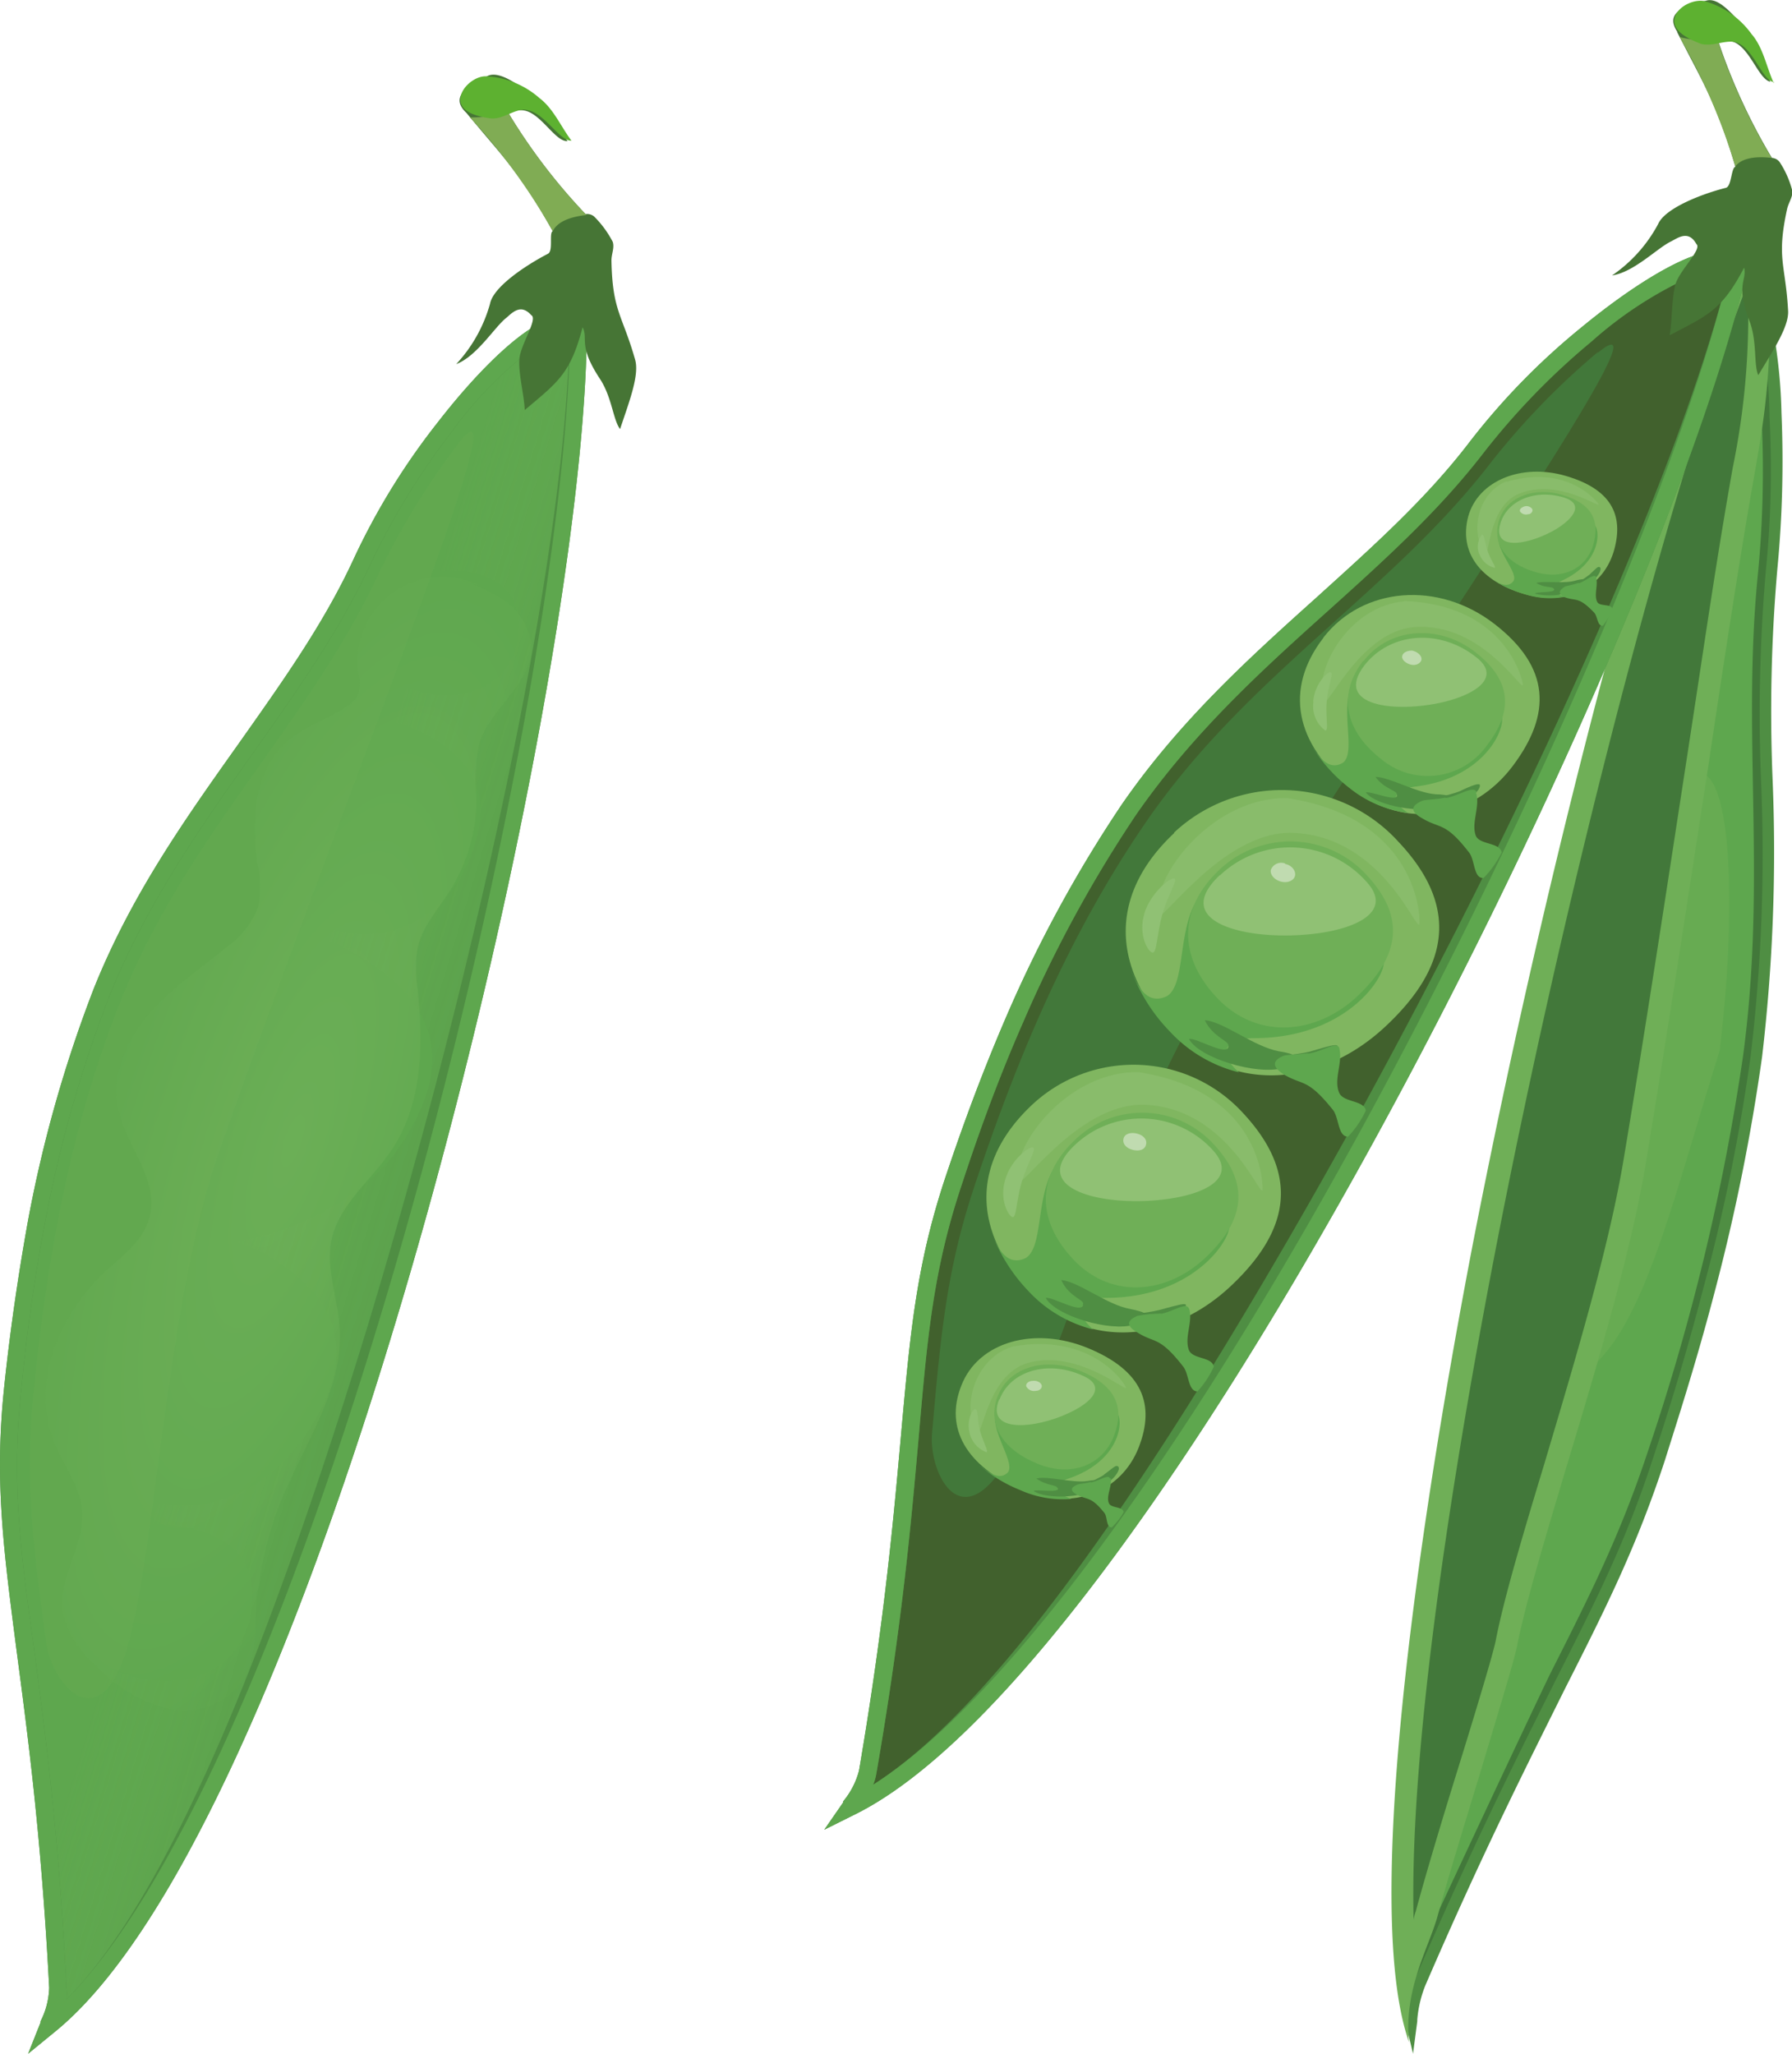
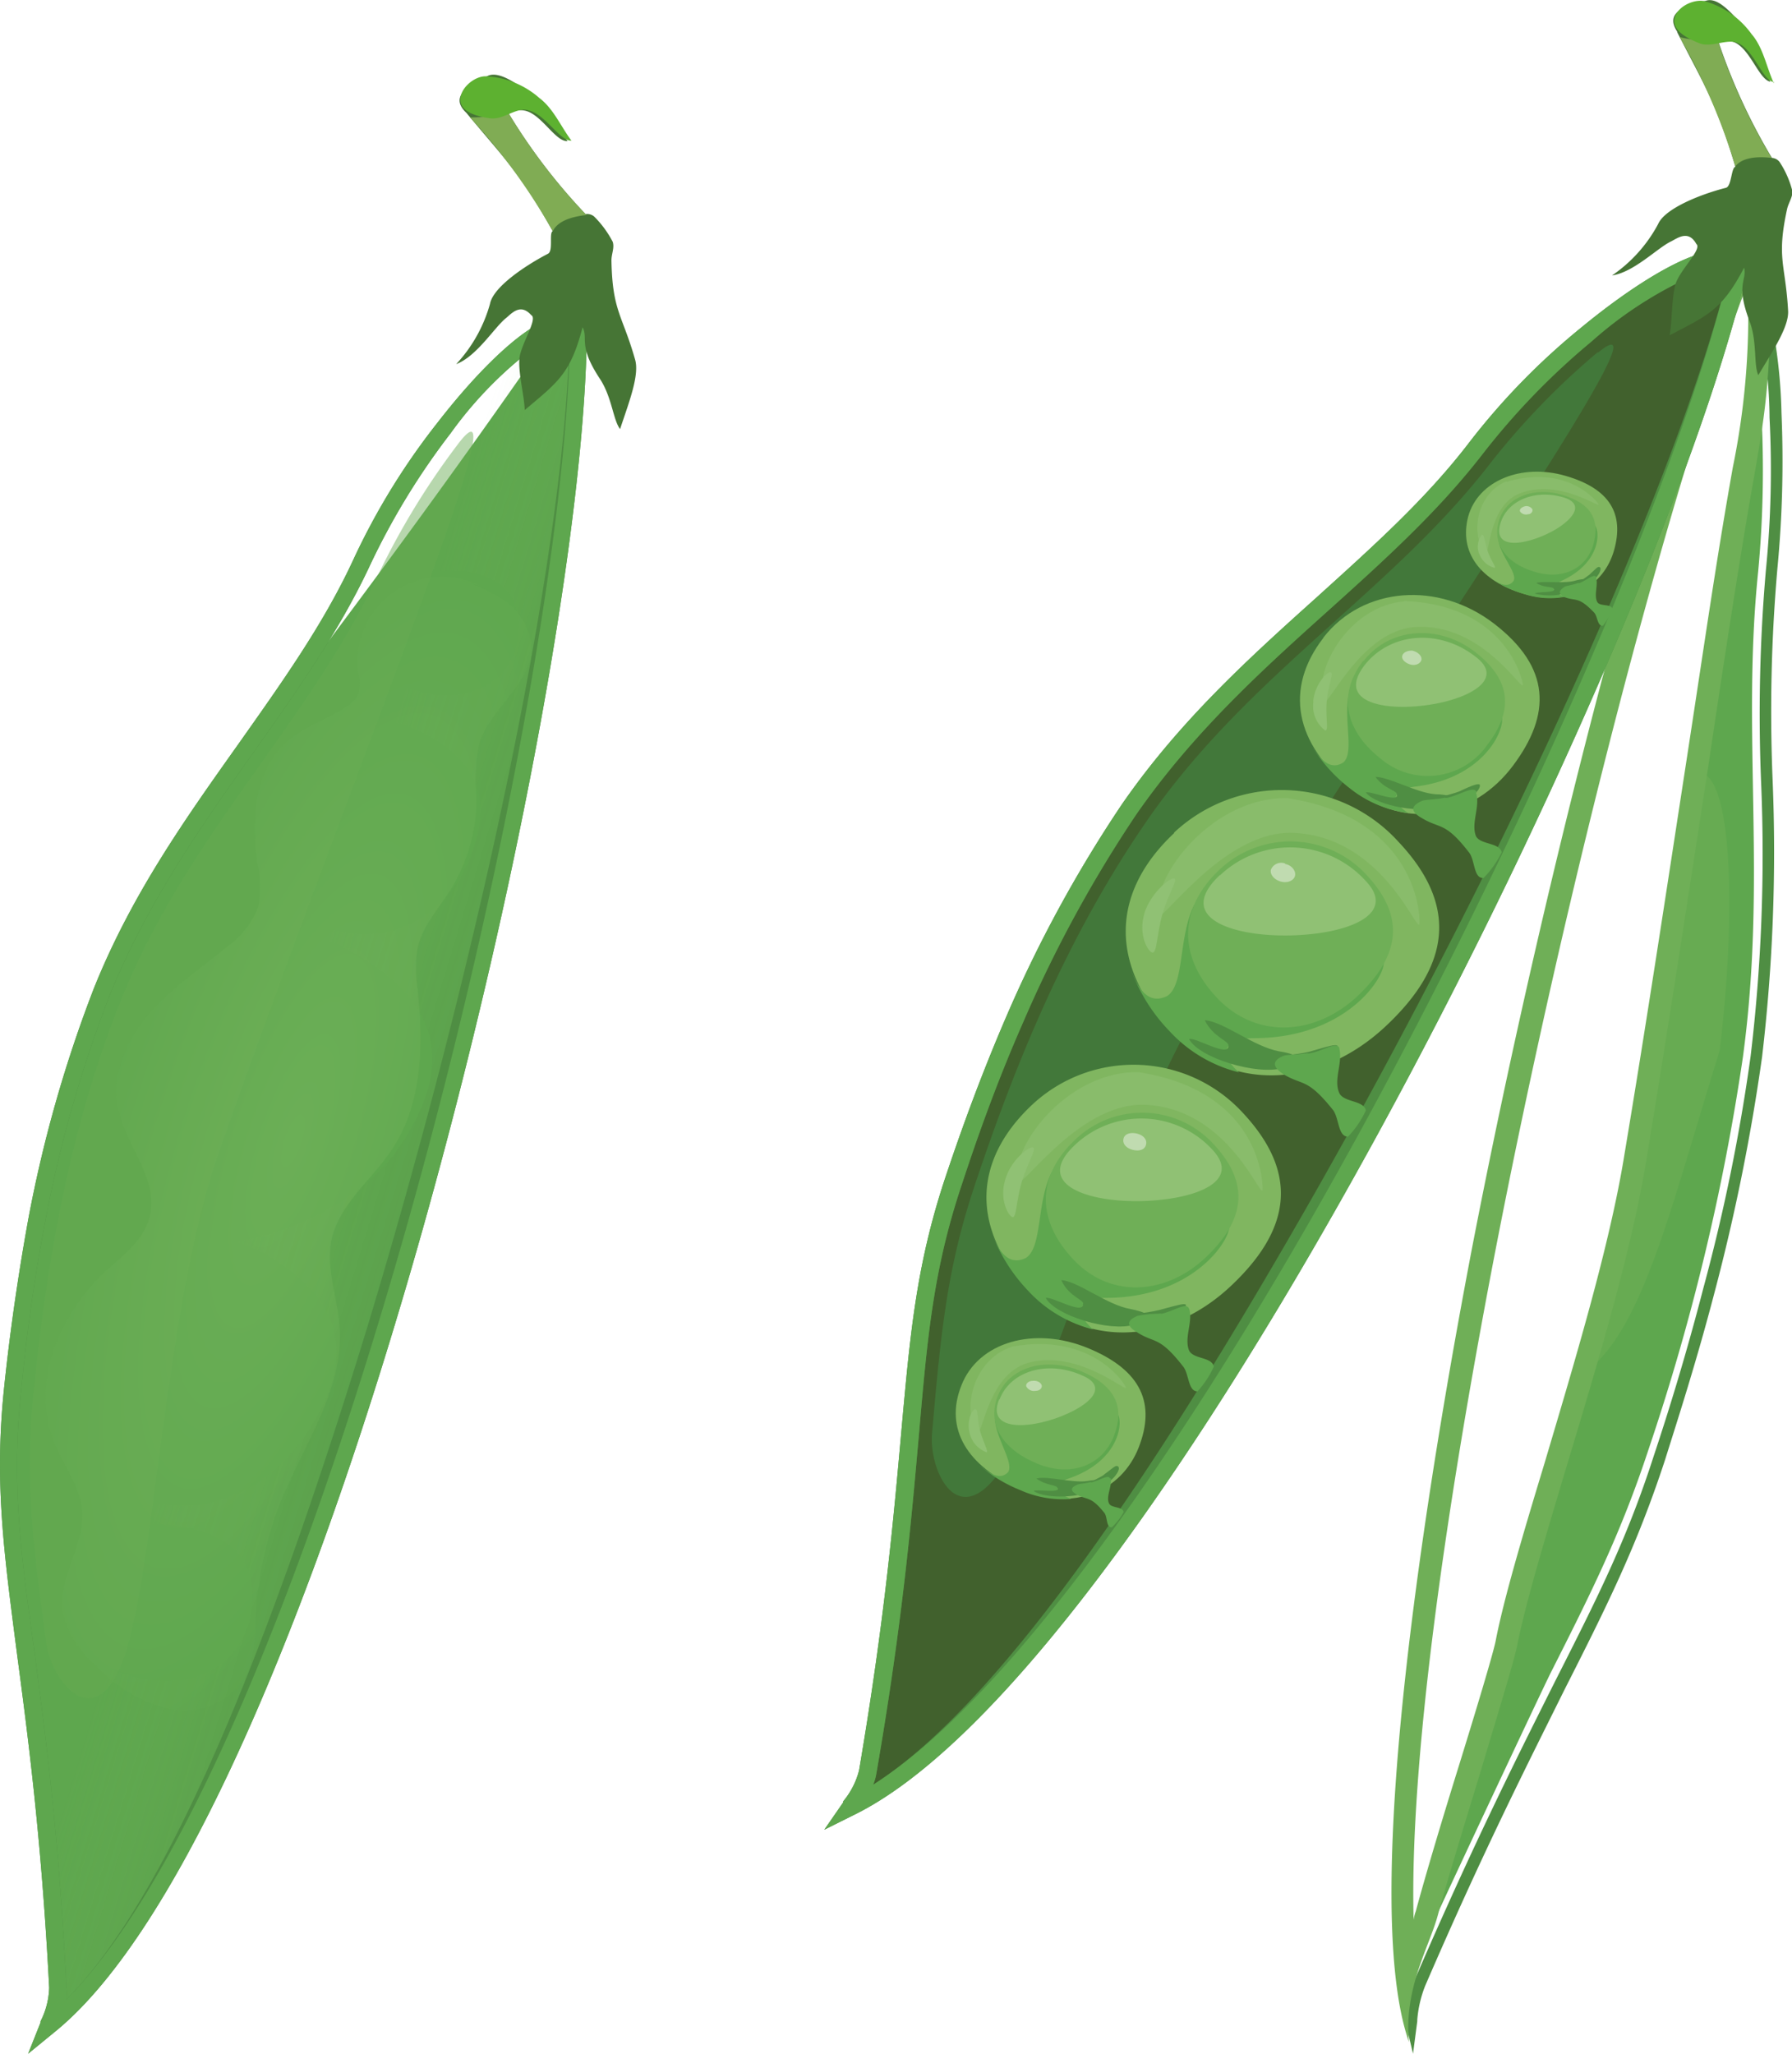
<svg xmlns="http://www.w3.org/2000/svg" width="53.46mm" height="61.26mm" viewBox="0 0 151.55 173.64">
  <defs>
    <style>.cls-1,.cls-7{fill:#42783a;}.cls-1,.cls-10,.cls-11,.cls-12,.cls-13,.cls-14,.cls-17,.cls-18,.cls-20,.cls-6,.cls-8,.cls-9{fill-rule:evenodd;}.cls-10,.cls-2{fill:#5ea74e;}.cls-3,.cls-9{fill:#4f8e43;}.cls-19,.cls-4{fill:#67ab52;}.cls-11,.cls-5{fill:#6faf57;}.cls-6{fill:#41612d;}.cls-8{fill:#80b660;}.cls-12{fill:#90c174;}.cls-13{fill:#89bc6b;}.cls-14{fill:#c0dbb0;}.cls-15{fill:#467535;}.cls-16{fill:#80ac54;}.cls-17{fill:#5db130;}.cls-18{opacity:0.19;fill:url(#Безымянный_градиент_37);}.cls-19{opacity:0.47;}.cls-20{opacity:0.31;fill:url(#Безымянный_градиент_26);}</style>
    <linearGradient id="Безымянный_градиент_37" x1="-1.22" y1="89.54" x2="46.85" y2="104.15" gradientUnits="userSpaceOnUse">
      <stop offset="0.49" stop-color="#89c168" stop-opacity="0" />
      <stop offset="0.55" stop-color="#7bb35f" stop-opacity="0.19" />
      <stop offset="0.69" stop-color="#5c934b" stop-opacity="0.63" />
      <stop offset="0.8" stop-color="#497f3f" stop-opacity="0.9" />
      <stop offset="0.86" stop-color="#42783a" />
    </linearGradient>
    <radialGradient id="Безымянный_градиент_26" cx="24.34" cy="96.66" r="57.33" gradientTransform="matrix(0.31, -0.95, 0.29, 0.09, -10.8, 110.89)" gradientUnits="userSpaceOnUse">
      <stop offset="0" stop-color="#89c168" />
      <stop offset="1" stop-color="#5ea74e" />
    </radialGradient>
  </defs>
  <g id="Слой_2" data-name="Слой 2">
    <g id="Слой_1-2" data-name="Слой 1">
-       <path class="cls-1" d="M148.13,20.62c.58-1.47.18,3.06.62,4.3,1.34,3.91,2.05,14.12,1.07,23.26-1.38,13.27.84,25.87-1.24,41.18-2,14.07-6.08,27.21-8.21,33.87-4.4,13.4-9.28,19.12-20.29,44.38a13.3,13.3,0,0,0-.75,3.28c-5.64-24.9,17.35-123.64,28.8-150.27Z" />
      <path class="cls-2" d="M149,35.75a91.84,91.84,0,0,1-.31,12.56c-1.42,13.72.75,26-1.29,41.05a189.89,189.89,0,0,1-8,33.24c-2.31,7-4.75,11.9-8.25,18.82-.89,1.78-9.28,19.66-11.28,24.06-.57-.49,6.88-23.17,7.46-26.23,1.6-8.26,8.79-28,10.92-41,5.45-33,10.38-71,10.78-62.49Z" />
      <path class="cls-3" d="M148.62,19.69c-.31-.23-.58-.05-.84.66h0c-6.44,14.91-16.42,52.28-23,86.77-5.28,27.38-8.38,53-5.85,64.13l.57,2.39.36-2.75v-.13a9.93,9.93,0,0,1,.66-2.84c5-11.59,8.79-19,11.76-25,3.6-7.1,6.13-12.16,8.53-19.48,1.06-3.38,2.66-8.3,4.21-14.25a170.76,170.76,0,0,0,4-19.84,148.14,148.14,0,0,0,.89-23.43,139,139,0,0,1,.4-17.8,95.37,95.37,0,0,0,.35-13.22,44.57,44.57,0,0,0-1.46-10.43,11.77,11.77,0,0,1-.22-2.57c0-1.07,0-2-.36-2.22ZM148,22.08v.18a12.74,12.74,0,0,0,.27,3.11,38.27,38.27,0,0,1,1.38,9.94,85.45,85.45,0,0,1-.31,12.91,140.82,140.82,0,0,0-.4,18,143.5,143.5,0,0,1-.89,23.08,157.72,157.72,0,0,1-4,19.62c-1.5,5.81-3.06,10.78-4.17,14.11-2.31,7.19-4.84,12.16-8.39,19.17-3,6-6.79,13.49-11.8,25.08a8.89,8.89,0,0,0-.36.93c-1.64-11.9,2-36.17,6.88-61.56,6.39-33.46,15.4-69.1,21.79-84.59Z" />
      <path class="cls-4" d="M145.43,88.83c-3.91,12.52-6.22,22.5-10.61,26.58a159.42,159.42,0,0,0,3.86-16.11c1.91-11.4,3.73-23.43,5.33-33.9,2.44.84,2.84,11.76,1.42,23.43Z" />
      <path class="cls-5" d="M147.33,20c.36-.84.85-1.06,1.47-.84,1.2.49.53,3.68.93,5.15l0,.26c0,9.55-.79,11.94-2.08,19.75-.89,5.33-2,12.52-3.2,20.6-1.59,10.29-3.37,22-5.23,33.24-1.25,7.67-4.26,17.62-6.84,26.18-1.82,6.08-3.42,11.45-4.08,14.82-.27,1.34-1.69,5.95-3.2,11-1.33,4.35-2.75,9-3.55,11.94-.75,2.62-2.84,6.12-2.39,10.56-4.57-13,2.66-53.12,5.28-66.88,6.61-34.17,16.51-71,22.85-85.79Zm.49,4.71c0-.18,0-.36-.09-.58-6.3,16.38-15.22,50.33-21.34,82-4.26,22.15-7.19,43.1-6.84,56.19a2.93,2.93,0,0,1,.18-.71c.84-3.11,2.22-7.72,3.55-12,1.55-5,2.93-9.58,3.2-10.83.66-3.46,2.26-8.87,4.12-15,2.53-8.52,5.51-18.38,6.75-26,1.86-11.1,3.64-22.86,5.24-33.25s2.52-16.95,3.95-25a63.73,63.73,0,0,0,1.28-14.86Z" />
      <path class="cls-6" d="M147.64,19.73c.36-1.55-2.53,2-4,2.53-4.66,1.6-13.23,8.3-18.86,15.67-8.21,10.69-20.5,17.7-29.29,30.53C87.42,80.22,82.85,93.27,80.63,100c-4.48,13.49-2.44,22-7.23,49.84a8.23,8.23,0,0,1-1.51,3c26-12.74,70.52-103.81,75.75-133.1Z" />
      <path class="cls-7" d="M135.13,29.76a63.4,63.4,0,0,0-9,9.28c-8.48,11.05-20.55,17.88-29.2,30.44-6.84,9.94-11.23,20.9-14.56,30.93-2.35,7.06-2.84,12.74-3.55,20.82-.27,3.28,2.49,9.1,6.57,1.86s9.67-27.78,16.69-39c17.75-28.41,40-60,33.06-54.28Z" />
      <path class="cls-3" d="M147.73,18.67c.54.08.8.48.62,1.24h0c-2.92,16.37-18.15,52.06-35.5,82.55-13.8,24.27-29,45.31-40.65,51l-2.49,1.24,1.6-2.31,0-.09a6.62,6.62,0,0,0,1.34-2.61c2.17-12.74,2.93-21.44,3.55-28.36.75-8.3,1.24-14.16,3.68-21.57,1.11-3.33,2.84-8.3,5.28-13.94A110.49,110.49,0,0,1,94.88,68c4.88-7.06,10.78-12.39,16.46-17.49,4.66-4.22,9.19-8.25,12.87-13.05a58.59,58.59,0,0,1,9.5-9.76c3.64-3,7.19-5.28,9.67-6.13A9.06,9.06,0,0,0,145.6,20c.85-.8,1.56-1.42,2.13-1.28Zm-1.06,2.21-.13.14A10.19,10.19,0,0,1,143.87,23a33.33,33.33,0,0,0-9.27,5.86,60.53,60.53,0,0,0-9.23,9.54c-3.78,4.88-8.35,9-13.05,13.23-5.64,5.06-11.45,10.34-16.25,17.26a108.48,108.48,0,0,0-9.54,17.53c-2.44,5.55-4.12,10.47-5.23,13.85-2.4,7.19-2.89,13-3.6,21.17-.62,7-1.37,15.71-3.59,28.53a4.08,4.08,0,0,1-.27.93c11-7,24.59-27.6,37.37-50.06,16.86-29.64,32-63.15,35.46-79.93Z" />
      <path class="cls-2" d="M147.73,18.67c.54.08.8.48.62,1.24h0c-2.92,16.37-18.15,52.06-35.5,82.55-13.8,24.27-29,45.31-40.65,51l-2.49,1.24,1.6-2.31,0-.09a6.62,6.62,0,0,0,1.34-2.61c2.17-12.74,2.93-21.44,3.55-28.36.75-8.3,1.24-14.16,3.68-21.57,1.11-3.33,2.84-8.3,5.28-13.94A110.49,110.49,0,0,1,94.88,68c4.88-7.06,10.78-12.39,16.46-17.49,4.66-4.22,9.19-8.25,12.87-13.05a58.59,58.59,0,0,1,9.5-9.76c3.64-3,7.19-5.28,9.67-6.13A9.06,9.06,0,0,0,145.6,20c.85-.8,1.56-1.42,2.13-1.28Zm-1.06,2.21-.13.14A10.19,10.19,0,0,1,143.87,23a33.33,33.33,0,0,0-9.27,5.86,60.53,60.53,0,0,0-9.23,9.54c-3.78,4.88-8.35,9-13.05,13.23-5.64,5.06-11.45,10.34-16.25,17.26a108.48,108.48,0,0,0-9.54,17.53c-2.44,5.55-4.12,10.47-5.23,13.85-2.4,7.19-2.89,13-3.6,21.17-.62,7-1.37,15.71-3.59,28.53a4.08,4.08,0,0,1-.27.93c11-7,25-26.67,37.77-49.12,16.86-29.65,31.64-64.09,35.06-80.87Z" />
      <path class="cls-8" d="M99.27,70.41a13.32,13.32,0,0,1,19,.76c5.15,5.46,4.31,10.56-1.11,15.62s-13,5.81-18.15.31-5.1-11.63.31-16.69Z" />
      <path class="cls-9" d="M110.72,88.92c-1.29.31-3.28.35-3.15.75s1.91.71,3.19.4,2.45-1.24,2.36-1.64c-.14-.18-.71,0-2.4.49Z" />
      <path class="cls-10" d="M104.73,90.65a11.89,11.89,0,0,1-5.86-3.51,14.59,14.59,0,0,1-3.24-5.23c.49,1.24,1.24,3.15,3.06,2.31,1.51-.94.94-5,2.31-7.73,1.29.54,2.13,2.4,2.75,3.69,4.66,9.67,8.57.44,13,.8,1.29.08-1.82,6.79-10.69,6.79-2.53,0-3.11,1.28-1.29,2.88Z" />
      <path class="cls-11" d="M103.18,73.48a8.73,8.73,0,0,1,12.38.48c3.37,3.6,2.79,6.88-.71,10.21s-8.52,3.77-11.9.22-3.28-7.63.23-10.91Z" />
      <path class="cls-12" d="M103.18,74a8.62,8.62,0,0,1,12.33.49c2.4,2.53-.75,4.08-4.61,4.48-5.33.58-12.07-.93-7.72-5Z" />
      <path class="cls-13" d="M108.9,67.48c-6.12-.17-11.41,6.31-11,9.81-.08,1.47,5.33-7.1,11.45-6.88,7.82.31,10.66,9.06,10.7,7.59s-.84-8.92-11.14-10.52Z" />
      <path class="cls-14" d="M108.68,73a.94.94,0,0,0-1.2.53c-.09.4.27.84.84,1s1.11-.09,1.2-.49-.26-.89-.84-1Z" />
      <path class="cls-12" d="M96.78,77.25c-.53,1.73.27,3.19.67,3.28s.36-1.46.84-3.19,1.38-3,1-3.07-2,1.25-2.53,3Z" />
      <path class="cls-9" d="M101.89,86.26c.71,1.46,2.08,1.73,2,2.17,0,1-2.88-.8-3.33-.58.85,1.6,5.73,3.07,7.9,2.45,2.49-.76.85-1.25-.31-1.42-2.13-.4-4.66-2.49-6.21-2.62Z" />
      <path class="cls-10" d="M113.29,88.65c-.22-.66-1.33.18-2.48.4a.52.52,0,0,1-.27,0c-.84.13-1.6.09-2,.22-.84.35-1.07.84,0,1.55,1.65,1,2,.27,4.22,3.06.49.71.4,2.22,1.24,2.22a8,8,0,0,0,1.51-2.22c-.18-.88-1.91-.66-2.26-1.5-.49-1.16.35-2.58,0-3.78Z" />
      <path class="cls-8" d="M87.29,93.4a12.55,12.55,0,0,1,17.84.71c4.79,5.15,4,9.9-1.07,14.65s-12.25,5.5-17.08.31-4.75-10.92.31-15.67Z" />
      <path class="cls-9" d="M98.07,110.75c-1.24.32-3.1.36-3,.76s1.82.62,3,.35,2.31-1.15,2.22-1.55c-.13-.13-.62,0-2.22.44Z" />
      <path class="cls-10" d="M92.44,112.4a11.21,11.21,0,0,1-5.51-3.29,14.43,14.43,0,0,1-3.06-4.88c.44,1.11,1.2,2.93,2.88,2.13,1.42-.89.89-4.66,2.18-7.23,1.2.49,2,2.22,2.57,3.41,4.35,9.1,8,.45,12.21.76,1.2.09-1.78,6.39-10.08,6.43-2.39,0-2.88,1.16-1.19,2.67Z" />
      <path class="cls-11" d="M91,96.29a8.18,8.18,0,0,1,11.63.44c3.15,3.37,2.62,6.48-.67,9.59s-8,3.55-11.18.17-3.11-7.1.22-10.2Z" />
      <path class="cls-12" d="M90.93,96.78a8.17,8.17,0,0,1,11.62.44c2.22,2.4-.71,3.82-4.3,4.21-5,.58-11.36-.88-7.32-4.65Z" />
      <path class="cls-13" d="M96.34,90.65c-5.77-.18-10.74,5.9-10.34,9.19,0,1.37,5-6.62,10.78-6.44,7.28.27,10,8.48,10,7.1s-.79-8.34-10.47-9.85Z" />
      <path class="cls-14" d="M96.16,95.84c-.53-.13-1.06,0-1.15.45s.27.8.8.93,1,0,1.11-.44-.22-.8-.76-.94Z" />
      <path class="cls-12" d="M85,99.79c-.49,1.64.27,3,.62,3.11s.31-1.38.8-3,1.29-2.8.93-2.89S85.42,98.15,85,99.79Z" />
      <path class="cls-9" d="M89.77,108.27c.67,1.42,2,1.64,1.82,2,0,.93-2.7-.71-3.15-.53.84,1.51,5.42,2.88,7.46,2.26,2.3-.66.8-1.11-.31-1.33-2-.35-4.35-2.31-5.82-2.44Z" />
      <path class="cls-10" d="M100.56,110.67c-.18-.63-1.25.17-2.31.4a.63.63,0,0,0-.27,0,10.2,10.2,0,0,0-1.77.18c-.85.35-1.07.8,0,1.42,1.47.93,1.82.26,3.86,2.88.49.62.4,2.09,1.2,2.09a7.92,7.92,0,0,0,1.38-2.09c-.14-.84-1.73-.62-2.09-1.37-.44-1.11.36-2.44,0-3.55Z" />
      <path class="cls-8" d="M111.92,53.9c3.33-4.3,9.72-4.83,14.47-1.15s4.83,7.63,1.55,12-9,5.59-13.71,1.87-5.64-8.39-2.31-12.7Z" />
      <path class="cls-9" d="M123.41,66.91c-.93.35-2.44.57-2.26.88s1.55.32,2.48,0,1.65-1.15,1.51-1.46c-.13-.09-.53,0-1.73.58Z" />
      <path class="cls-10" d="M119.15,68.73a9.78,9.78,0,0,1-5-2.09A13.21,13.21,0,0,1,110.9,63c.57.88,1.46,2.26,2.7,1.46,1-.84-.08-3.86.54-6.08,1.06.31,2,1.64,2.66,2.58,5,6.92,6.52-.4,9.94-.58,1-.05-.35,5.32-7.06,6.12-2,.27-2.13,1.25-.53,2.27Z" />
      <path class="cls-11" d="M115.34,55.86c2.17-2.8,6.34-3.15,9.45-.71s3.15,5,1,7.81a6.14,6.14,0,0,1-9,1.2c-3.06-2.4-3.68-5.46-1.5-8.3Z" />
      <path class="cls-12" d="M115.38,56.26c2.17-2.8,6.35-3.16,9.45-.71,2.18,1.68,0,3.15-2.79,3.81-4,.93-9.28.36-6.66-3.1Z" />
      <path class="cls-13" d="M118.75,50.84c-4.66.4-7.67,5.77-6.83,8.39.18,1.11,3-5.81,7.63-6.21,5.9-.49,9.41,5.9,9.23,4.79s-2-6.7-10-7Z" />
      <path class="cls-14" d="M119.42,55c-.45,0-.8.18-.84.49s.35.62.79.71.85-.18.85-.49-.36-.62-.8-.71Z" />
      <path class="cls-12" d="M111.08,59.32a2.55,2.55,0,0,0,1,2.44c.31,0,0-1.15.13-2.53s.62-2.35.31-2.4-1.38,1.11-1.46,2.49Z" />
      <path class="cls-9" d="M116.31,65.66c.76,1.07,1.87,1.16,1.82,1.51.22.76-2.31-.35-2.62-.17.89,1.15,4.84,1.82,6.35,1.15,1.77-.75.49-1-.44-1-1.69-.13-3.91-1.47-5.11-1.47Z" />
      <path class="cls-8" d="M81.3,117.15c1.42-3.69,6.16-5.06,10.74-3.16s5.68,4.75,4.26,8.39-5.46,5.51-10,3.55-6.44-5.15-5-8.78Z" />
      <path class="cls-9" d="M93.37,124.69c-.62.4-1.69.8-1.51,1a2.64,2.64,0,0,0,1.91-.4c.62-.44,1-1.11.8-1.29s-.4.09-1.2.67Z" />
      <path class="cls-10" d="M90.62,126.73a8.78,8.78,0,0,1-4.35-.75,11.93,11.93,0,0,1-3.47-2.13c.67.53,1.69,1.42,2.45.62.53-.76-1-2.8-1.11-4.48a6.18,6.18,0,0,1,2.66,1.42c5.59,4.21,4.88-1.34,7.46-2,.75-.18,1.06,3.9-3.87,5.59-1.37.44-1.28,1.2.23,1.73Z" />
      <path class="cls-11" d="M84.4,118c.93-2.39,4-3.33,7-2.08s3.73,3.1,2.8,5.5-3.55,3.55-6.52,2.31-4.22-3.37-3.29-5.73Z" />
      <path class="cls-12" d="M84.54,118.3c.93-2.4,4.08-3.33,7-2,2.09.89.85,2.26-1.2,3.19-2.75,1.29-7,1.73-5.85-1.15Z" />
      <path class="cls-13" d="M85.73,113.82c-3.46,1-4.39,5.41-3.1,7.19.44.75.8-4.71,4.26-5.77,4.39-1.25,8.7,2.79,8.3,2s-3.24-4.48-9.46-3.41Z" />
      <path class="cls-14" d="M87.33,116.75c-.35,0-.62.26-.53.48a.74.74,0,0,0,.8.36c.35,0,.57-.27.49-.49s-.4-.4-.76-.35Z" />
      <path class="cls-12" d="M82,121.18a2.31,2.31,0,0,0,1.42,1.6c.22,0-.27-.84-.54-1.82s-.13-1.82-.4-1.82-.75,1-.48,2Z" />
      <path class="cls-9" d="M87.64,125c.85.62,1.73.53,1.78.8.35.48-1.87.08-2,.26,1,.71,4.17.58,5.14-.18,1.16-.84.09-.79-.62-.66-1.28.18-3.33-.45-4.26-.22Z" />
      <path class="cls-10" d="M124.88,67c-.18-.63-1.33.17-2.44.44a.63.63,0,0,1-.27,0c-.84.18-1.6.14-1.91.27-.84.36-1.11.84,0,1.46,1.56.94,1.95.27,4,2.93.49.67.36,2.18,1.2,2.13A8.29,8.29,0,0,0,127,72.06c-.18-.85-1.82-.63-2.18-1.38-.44-1.11.4-2.53,0-3.68Z" />
      <path class="cls-10" d="M93.86,125c-.09-.36-.8.13-1.47.31a.28.28,0,0,1-.18,0c-.48.13-.93.13-1.11.22-.53.23-.66.49,0,.85.89.48,1.15.09,2.31,1.55.26.36.13,1.24.62,1.2a5.25,5.25,0,0,0,1-1.29c-.09-.49-1.07-.31-1.25-.75-.26-.62.31-1.47.14-2.13Z" />
      <path class="cls-15" d="M141.83,2.69c2.31,4.53,3.33,6,4.93,11.4-.36.09-.31,1.65-.8,1.78-2.09.53-5.15,1.73-5.73,3.06a12.25,12.25,0,0,1-3.9,4.35c1.86-.27,3.86-2.35,5-2.88.53-.27,1.46-1,2.13.22.53.44-1.47,2.26-1.78,3.46s-.26,3-.48,4.26c3.23-1.69,4.43-2.13,6.3-5.72.26,1.11-.76,1.37.49,4.61.62,1.73.31,3.6.71,4.48,1.19-2,2.61-4.08,2.52-5.46-.22-3.95-1-4.39-.08-8.61.13-.53.48-1,.44-1.5a8,8,0,0,0-1.07-2.44.88.88,0,0,0-.66-.36,50.53,50.53,0,0,1-4.53-9.85,2,2,0,0,1,1.47.13c1.28.67,2,3.11,2.93,3.28-.63-1.37-.85-3-1.82-4.12-1.33-1.6-2.53-3-3.55-2.75-1.56.4-3.69.88-2.49,2.66Z" />
      <path class="cls-16" d="M142.05,3.13a52.64,52.64,0,0,1,4.71,10.92c.49-.62,1.51-.89,3.06-.71a50.53,50.53,0,0,1-4.53-9.85,14.39,14.39,0,0,1-3.24-.36Z" />
      <path class="cls-17" d="M150,7c-.62-1.38-.89-3-1.87-4.13a7.36,7.36,0,0,0-4-2.79c-1-.18-2.44.57-2.53,1.59s1.29,1.65,2.18,2c1.06.36,2.35-.49,3.28,0,1.33.66,2,3.15,3,3.28Z" />
      <path class="cls-8" d="M124.17,43.65c.84-3,4.48-4.52,8.25-3.42s4.93,3.24,4.09,6.26-3.82,4.84-7.59,3.73-5.55-3.55-4.75-6.57Z" />
      <path class="cls-9" d="M134.42,48.58c-.44.35-1.24.8-1.11.93s1-.13,1.46-.49.71-.93.54-1.06-.31.09-.89.62Z" />
      <path class="cls-10" d="M132.42,50.44a6.85,6.85,0,0,1-3.5-.22A9.71,9.71,0,0,1,126,48.84c.57.36,1.46,1,2,.27.36-.62-1.06-2.09-1.28-3.42a4.43,4.43,0,0,1,2.22.89c4.79,2.84,3.77-1.51,5.72-2.26.58-.18,1.2,3-2.53,4.75-1.06.53-.93,1.11.31,1.37Z" />
      <path class="cls-11" d="M126.74,44.1c.53-2,2.89-3,5.37-2.27s3.2,2.13,2.66,4.13-2.48,3.11-4.92,2.4-3.64-2.31-3.11-4.26Z" />
      <path class="cls-12" d="M126.87,44.32c.54-2,2.93-3,5.37-2.27,1.74.54.89,1.73-.62,2.67-2.08,1.24-5.41,2-4.75-.4Z" />
      <path class="cls-13" d="M127.41,40.68c-2.67,1.11-3,4.66-1.82,6,.4.57.22-3.82,2.84-4.93,3.42-1.42,7.14,1.42,6.74.84s-2.93-3.28-7.76-1.86Z" />
      <path class="cls-14" d="M128.92,42.81c-.27.09-.45.26-.36.44a.62.62,0,0,0,.67.22c.26,0,.44-.26.35-.44a.6.6,0,0,0-.66-.22Z" />
      <path class="cls-12" d="M125.1,46.8A1.85,1.85,0,0,0,126.39,48c.17-.05-.31-.62-.58-1.42s-.27-1.42-.49-1.38a1.67,1.67,0,0,0-.22,1.64Z" />
      <path class="cls-9" d="M129.94,49.29c.71.44,1.37.26,1.46.49.31.35-1.46.22-1.6.4a5.19,5.19,0,0,0,4-.63c.85-.75,0-.62-.53-.48-1,.31-2.71,0-3.37.22Z" />
      <path class="cls-10" d="M135,48.8c-.14-.36-.76.22-1.42.49-.05,0-.09,0-.14,0-.49.18-.93.22-1.11.31-.48.31-.62.58,0,.89,1,.36,1.15-.09,2.48,1.29.31.31.27,1.2.76,1.11a5.3,5.3,0,0,0,.8-1.42c-.14-.45-1.07-.18-1.29-.58-.31-.62.13-1.51-.13-2.13Z" />
-       <path class="cls-10" d="M48.84,24.89c0-1.6-2,2.54-3.34,3.34-4.2,2.58-11.08,11-15,19.42C24.86,59.88,14.4,69.42,8.64,83.86c-5.3,13.24-6.9,27-7.6,34-1.42,14.14,2.43,22,3.86,50.21a8.2,8.2,0,0,1-.81,3.28C26.63,153.23,50.15,54.61,48.84,24.89Z" />
+       <path class="cls-10" d="M48.84,24.89C24.86,59.88,14.4,69.42,8.64,83.86c-5.3,13.24-6.9,27-7.6,34-1.42,14.14,2.43,22,3.86,50.21a8.2,8.2,0,0,1-.81,3.28C26.63,153.23,50.15,54.61,48.84,24.89Z" />
      <path class="cls-18" d="M48.84,24.89c0-1.6-2,2.54-3.34,3.34-4.19,2.58-11.08,11-15,19.42C24.86,59.88,14.41,69.42,8.64,83.86c-5.3,13.24-6.9,27-7.6,34-1.42,14.14,2.43,22,3.86,50.21a8,8,0,0,1-.81,3.28C26.63,153.23,50.15,54.61,48.84,24.89Zm-27.6,111.4c-.63,3.92-4.13,6.57-9,5.67s-7.41-3.62-6.78-7.49,4.91-6.29,9.79-5.43S21.82,132.43,21.24,136.29Zm4.59-15c-3.9,5.74-10.75,8-16.61,4S2.2,115.73,6.1,110a12.54,12.54,0,0,1,17.56-3.21C29.46,110.75,29.77,115.55,25.83,121.3ZM33.75,97c-4.14,6.12-15.79,10.68-22,6.43S7.28,87.9,11.45,81.77s13.77-4.5,20-.25S37.92,90.88,33.75,97Zm5.73-23.89c-2.31,4.93-7.57,7.43-13,4.82s-7.34-6.94-5-11.87,8.43-6.85,13.87-4.3S41.73,68.15,39.48,73.11ZM37.25,58.74c-3.93-.3-6.19-2.25-6.07-5.37s3.38-5.4,7.3-5.14,5.52,2.08,5.36,5.21S41.18,59,37.25,58.74Z" />
      <path class="cls-19" d="M38.83,37.41a64,64,0,0,0-6.76,11c-5.85,12.64-16.13,22-21.82,36.1-4.49,11.2-6.38,22.86-7.43,33.37-.74,7.4,0,13.05,1.1,21.09.46,3.26,4.42,8.33,6.82.38s3.35-29.23,7.72-41.76C29.56,66,44.37,30.3,38.83,37.41Z" />
      <path class="cls-3" d="M48.7,23.83c.54,0,.88.3.88,1.07h0c.73,16.62-6.31,54.77-16.56,88.32-8.15,26.71-18.39,50.57-28.49,58.66l-2.15,1.76L3.43,171l0-.1a6.65,6.65,0,0,0,.73-2.84c-.67-12.91-1.84-21.56-2.75-28.45C.35,131.39-.46,125.56.3,117.8c.35-3.49,1-8.72,2.1-14.76A110.17,110.17,0,0,1,7.94,83.56c3.21-8,7.81-14.44,12.23-20.67,3.62-5.13,7.16-10.07,9.7-15.55A58.22,58.22,0,0,1,37,35.73C39.89,32,42.86,29,45.1,27.64a9.8,9.8,0,0,0,1.8-2.09c.65-1,1.21-1.73,1.8-1.72Zm-.56,2.4-.1.15a9.56,9.56,0,0,1-2.17,2.49,33.64,33.64,0,0,0-7.76,7.75A60.72,60.72,0,0,0,31.19,48C28.58,53.54,25,58.57,21.36,63.72,17,69.89,12.45,76.31,9.29,84.12a107.84,107.84,0,0,0-5.47,19.19c-1.16,6-1.73,11.13-2.07,14.66-.77,7.54,0,13.32,1.13,21.45.93,7,2.1,15.63,2.74,28.63a3.48,3.48,0,0,1,0,1c9.2-9.25,17.94-32.32,25.49-57C41,79.36,48.49,43.34,48.14,26.23Z" />
      <path class="cls-2" d="M48.7,23.83c.54,0,.88.3.88,1.07h0c.73,16.62-6.31,54.77-16.56,88.32-8.15,26.71-18.39,50.57-28.49,58.66l-2.15,1.76L3.43,171l0-.1a6.65,6.65,0,0,0,.73-2.84c-.67-12.91-1.84-21.56-2.75-28.45C.35,131.39-.46,125.56.3,117.8c.35-3.49,1-8.72,2.1-14.76A110.17,110.17,0,0,1,7.94,83.56c3.21-8,7.81-14.44,12.23-20.67,3.62-5.13,7.16-10.07,9.7-15.55A58.22,58.22,0,0,1,37,35.73C39.89,32,42.86,29,45.1,27.64a9.8,9.8,0,0,0,1.8-2.09c.65-1,1.21-1.73,1.8-1.72Zm-.56,2.4-.1.15a9.56,9.56,0,0,1-2.17,2.49,33.64,33.64,0,0,0-7.76,7.75A60.72,60.72,0,0,0,31.19,48C28.58,53.54,25,58.57,21.36,63.72,17,69.89,12.45,76.31,9.29,84.12a107.84,107.84,0,0,0-5.47,19.19c-1.16,6-1.73,11.13-2.07,14.66-.77,7.54,0,13.32,1.13,21.45.93,7,2.1,15.63,2.74,28.63a3.48,3.48,0,0,1,0,1c9.2-9.25,18.53-31.5,26.08-56.21,10-32.62,16.84-69.46,16.49-86.57Z" />
      <path class="cls-15" d="M39.44,9.53c3.24,3.91,4.55,5.07,7.3,10-.32.17.06,1.67-.39,1.91-1.92,1-4.64,2.81-4.91,4.24a12.36,12.36,0,0,1-2.86,5.1c1.76-.67,3.25-3.14,4.22-3.9.46-.38,1.21-1.28,2.12-.25.62.31-.93,2.52-1,3.76s.4,3,.46,4.27c2.79-2.36,3.86-3.05,4.89-7,.51,1-.43,1.51,1.49,4.4,1,1.55,1.09,3.44,1.68,4.21.73-2.21,1.66-4.55,1.27-5.88-1.08-3.8-1.92-4.07-2-8.38,0-.55.27-1.06.11-1.57a8.64,8.64,0,0,0-1.58-2.15.94.94,0,0,0-.72-.2A49.55,49.55,0,0,1,43,9.55a2.1,2.1,0,0,1,1.46-.19C45.85,9.73,47,12,48,11.92c-.91-1.2-1.48-2.71-2.68-3.62C43.7,7,42.23,6,41.28,6.39c-1.43.73-3.4,1.67-1.84,3.14Z" />
      <path class="cls-16" d="M39.75,9.92a51.57,51.57,0,0,1,7,9.62c.34-.72,1.28-1.2,2.84-1.37A49.55,49.55,0,0,1,43,9.55a14.64,14.64,0,0,1-3.24.37Z" />
      <path class="cls-17" d="M48.34,11.9c-.91-1.21-1.52-2.71-2.72-3.62a7.39,7.39,0,0,0-4.56-1.84c-1,0-2.25,1.1-2.12,2.11S40.56,9.87,41.5,10c1.12.12,2.19-1,3.22-.67,1.44.35,2.64,2.63,3.62,2.55Z" />
      <path class="cls-20" d="M40.58,49.51A7.15,7.15,0,0,0,30.32,57a3.14,3.14,0,0,1,0,1.61,2.28,2.28,0,0,1-.85,1c-1.61,1.15-3.61,1.72-5.12,3C21.56,65,21.2,69.18,21.74,72.84a9.42,9.42,0,0,1,.11,3.77,7.41,7.41,0,0,1-2.72,3.49c-2.21,1.82-4.62,3.43-6.5,5.59s-3.21,5-2.69,7.86c.61,3.24,3.55,6.14,2.71,9.33-.5,2-2.26,3.24-3.73,4.61-3.9,3.62-6.36,9.42-4.38,14.37.78,2,2.21,3.72,2.39,5.82.25,3-2.08,5.75-1.63,8.69A8.21,8.21,0,0,0,8,140.72a12.68,12.68,0,0,0,6.11,3.73,6.13,6.13,0,0,0,6.42-2.32c.92-1.47,1-3.31,1.07-5a32.14,32.14,0,0,1,1.79-9.27c1.92-5.23,5.71-10.09,5.33-15.65-.17-2.48-1.18-5-.68-7.39.64-3,3.43-5.09,5.14-7.69,2.58-3.91,2.63-8.93,2.13-13.59a10.76,10.76,0,0,1,0-3.35c.38-1.81,1.69-3.24,2.68-4.8a14.64,14.64,0,0,0,2.31-7.87,16.25,16.25,0,0,1,.22-4.63c.91-3,4.48-5.06,4.42-8.23a5.26,5.26,0,0,0-2.44-4,15.43,15.43,0,0,0-4.48-1.88" />
    </g>
  </g>
</svg>